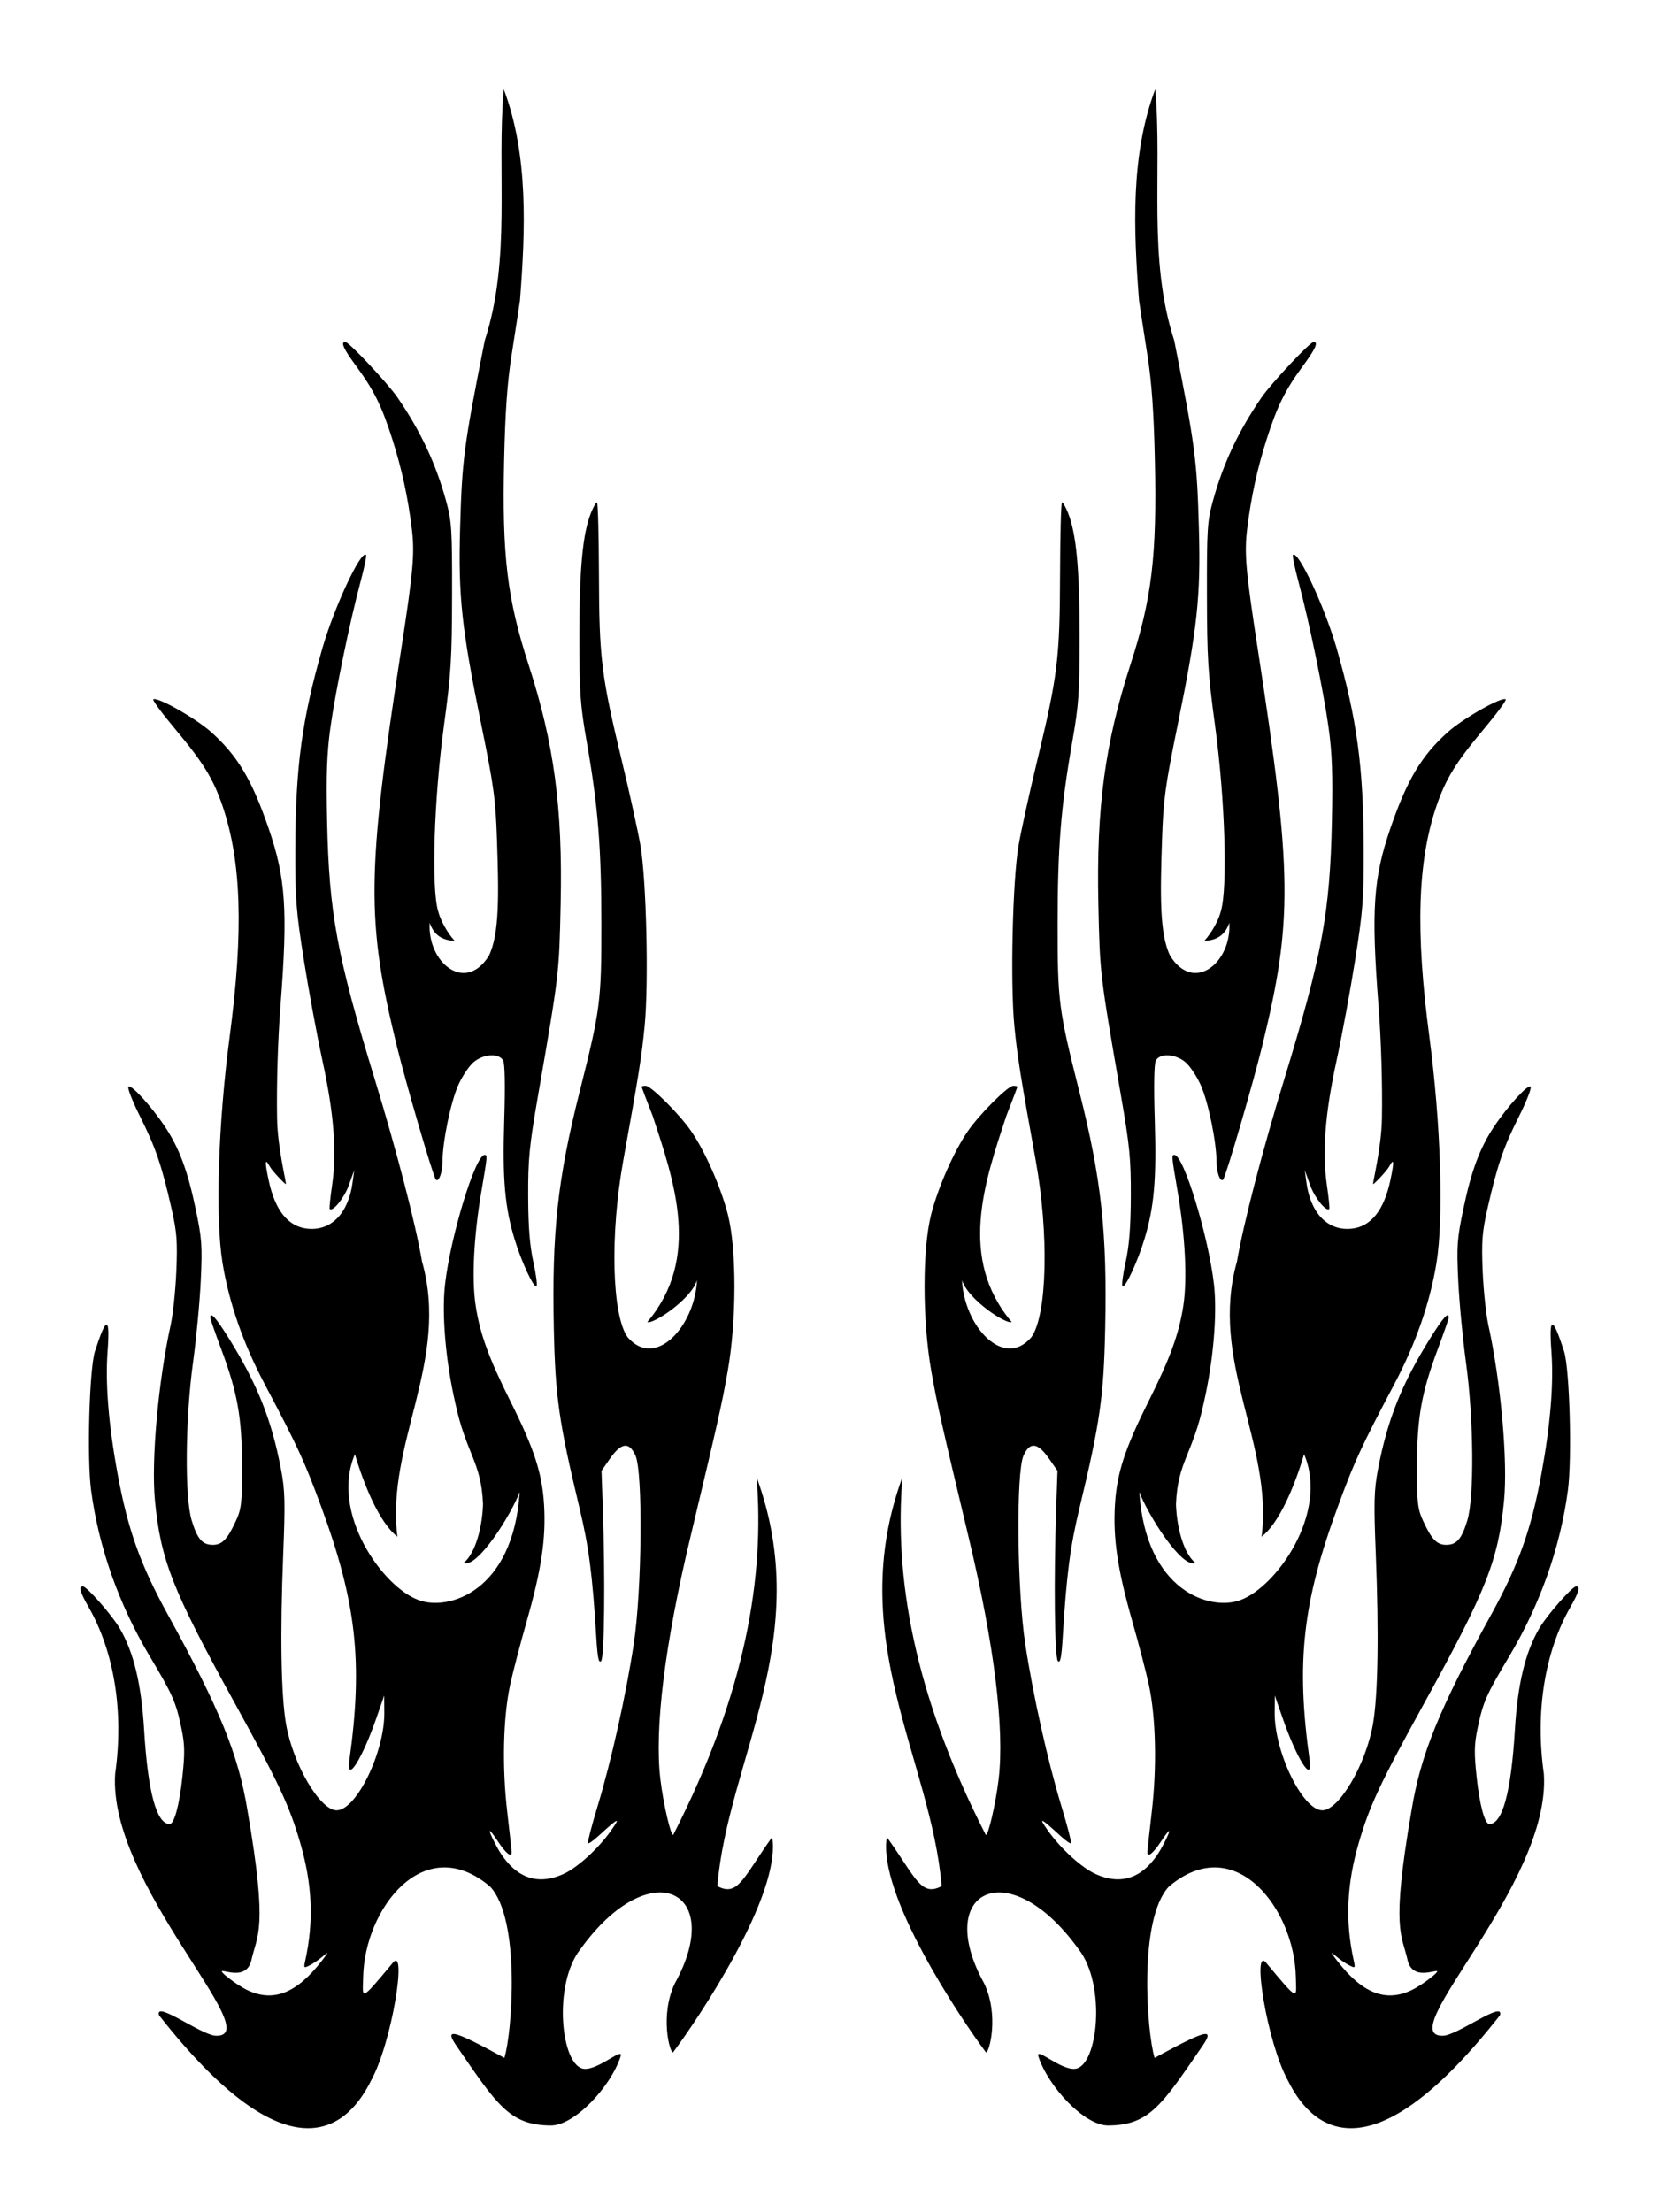
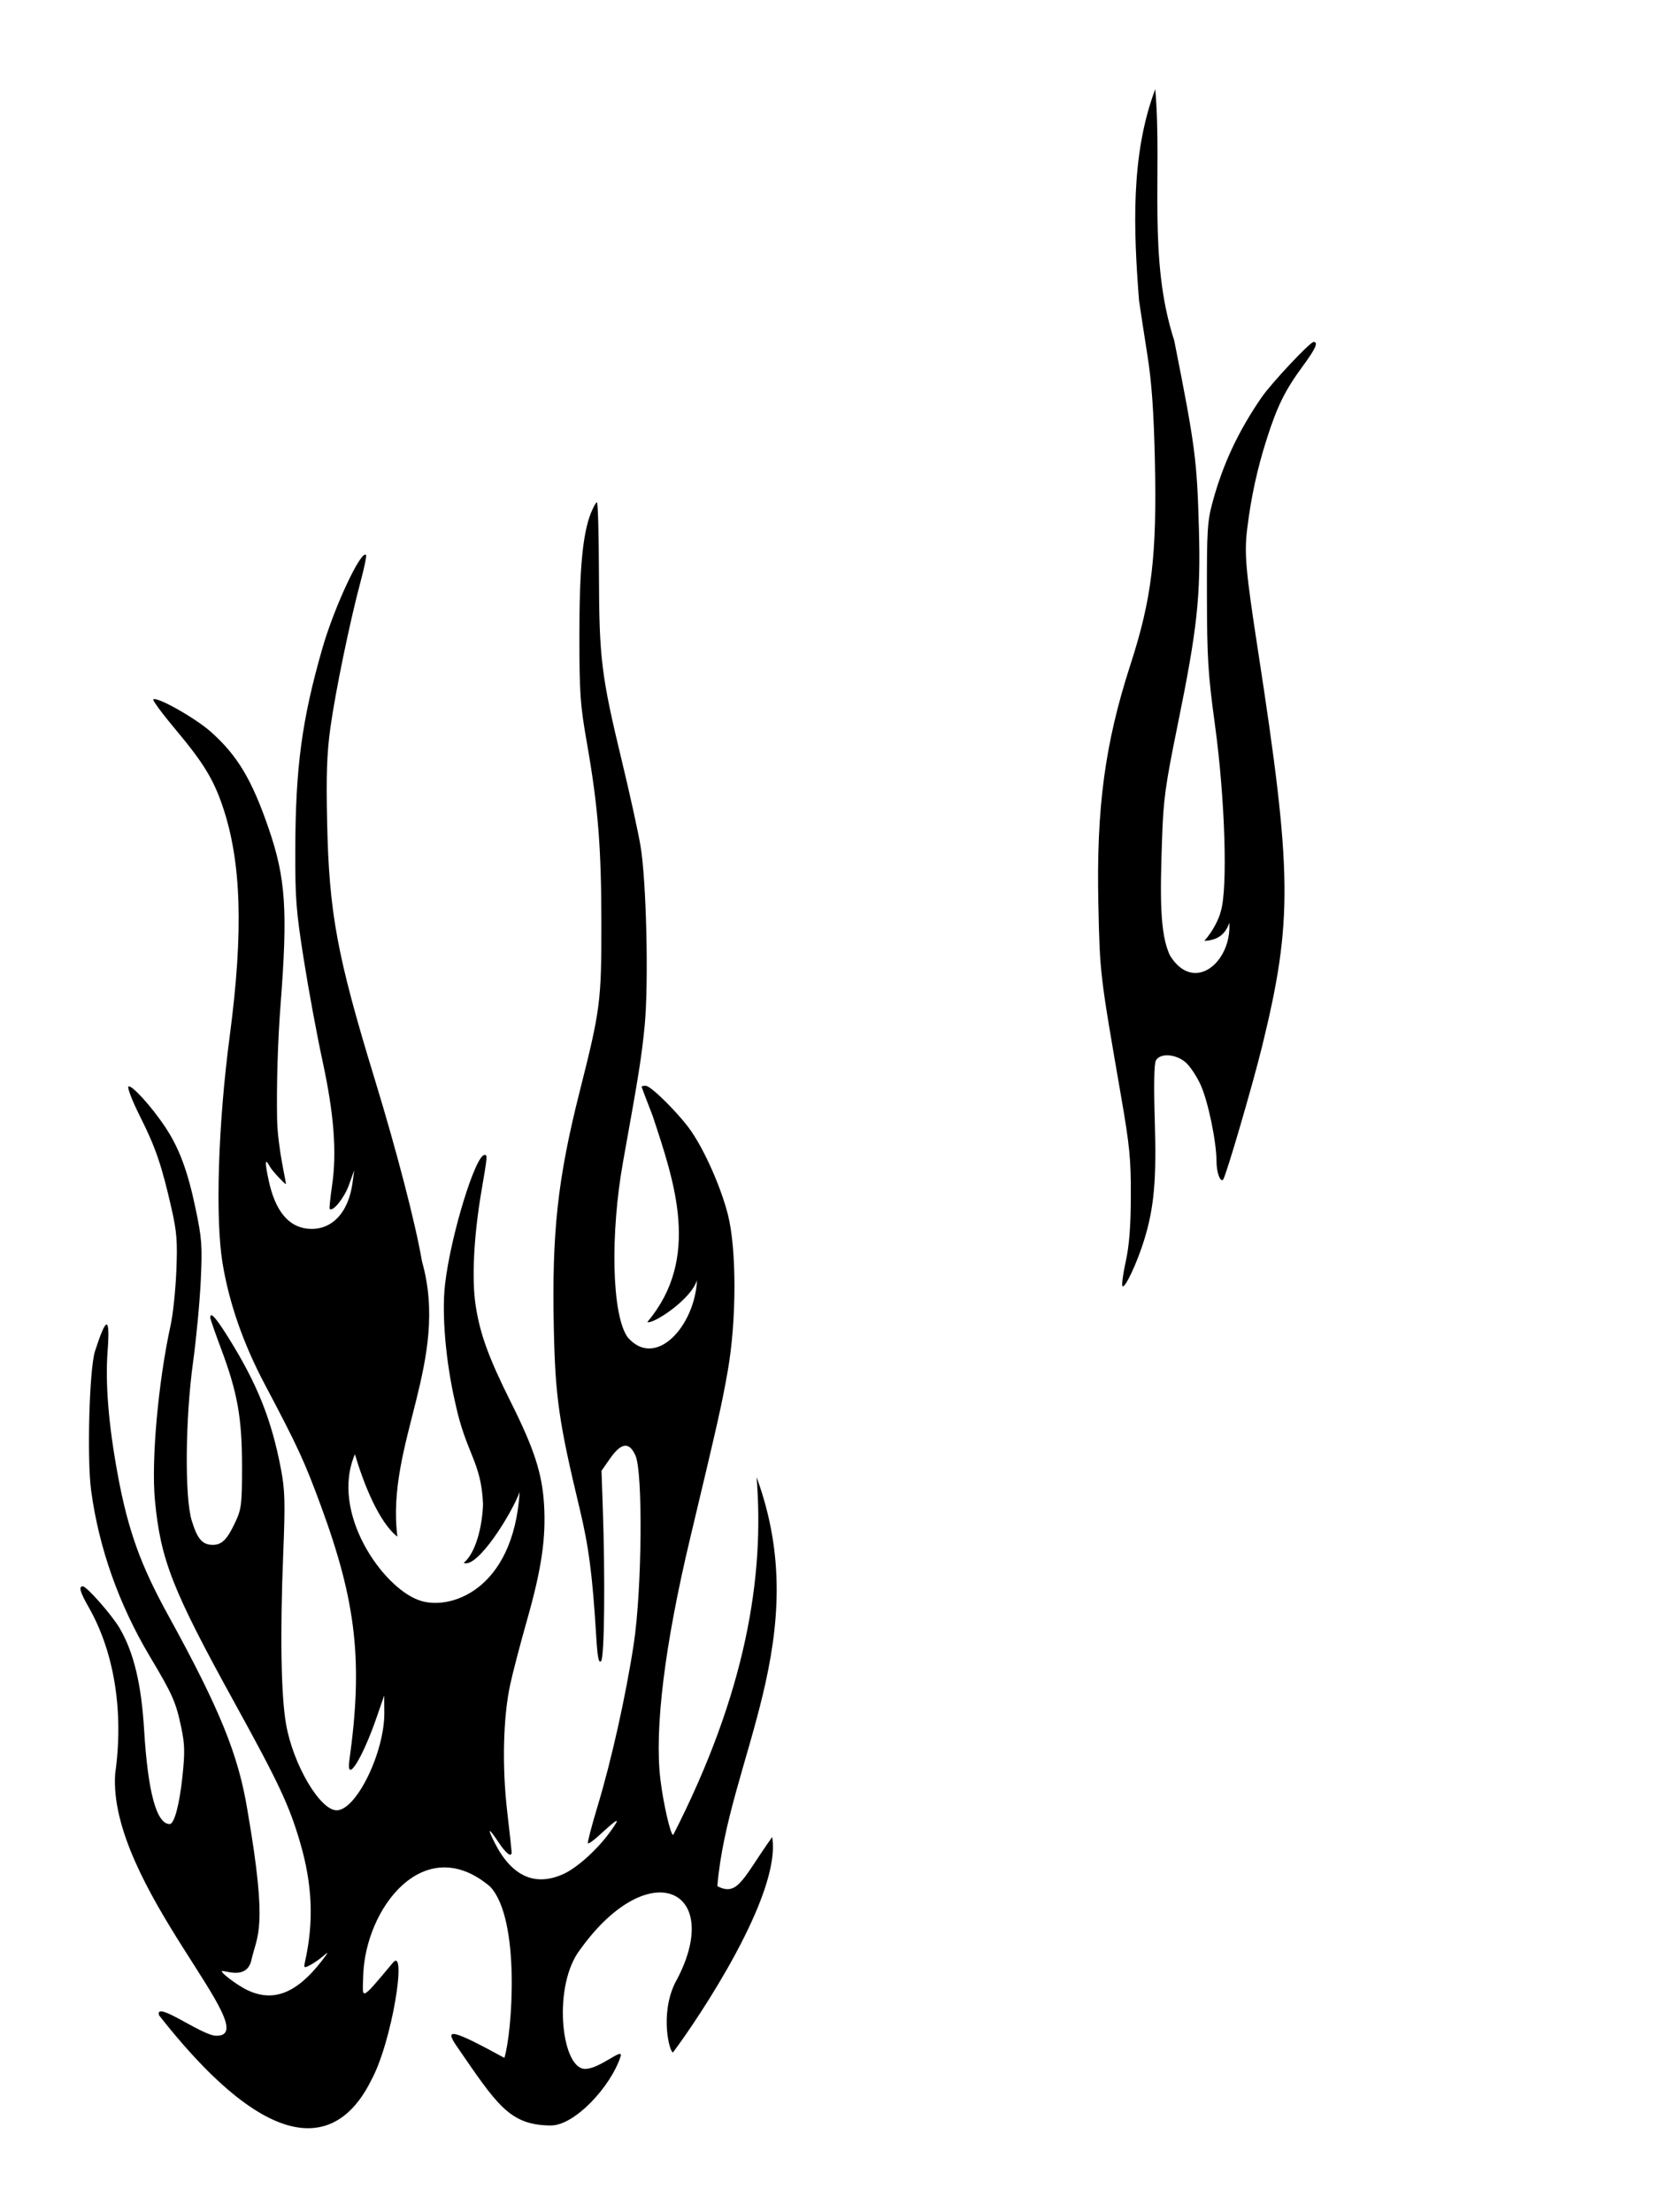
<svg xmlns="http://www.w3.org/2000/svg" xmlns:ns1="http://sodipodi.sourceforge.net/DTD/sodipodi-0.dtd" xmlns:ns2="http://www.inkscape.org/namespaces/inkscape" width="600" height="800" id="svg2177" ns1:version="0.32" ns2:version="0.45.1" version="1.0" ns1:docbase="E:\develop\_templates\tt2\sections\car tattoos" ns1:docname="flames.svg" ns2:output_extension="org.inkscape.output.svg.inkscape">
  <defs id="defs2179" />
  <ns1:namedview id="base" pagecolor="#ffffff" bordercolor="#666666" borderopacity="1.0" ns2:pageopacity="0.0" ns2:pageshadow="2" ns2:zoom="0.35" ns2:cx="375" ns2:cy="291.42857" ns2:document-units="px" ns2:current-layer="layer1" width="600px" height="800px" ns2:window-width="795" ns2:window-height="579" ns2:window-x="132" ns2:window-y="132" />
  <g ns2:label="Livello 1" ns2:groupmode="layer" id="layer1">
    <g id="g3201" transform="translate(-79.883,-23.295)">
      <g id="g3191">
-         <path style="fill:#000000" d="M 649.939,596.952 C 648.527,596.952 639.374,607.36 636.586,612.137 C 631.511,620.831 628.767,632.238 627.764,648.802 C 626.4,671.362 623.296,682.846 618.538,682.937 C 616.871,682.969 615.007,676.083 613.919,665.878 C 612.983,657.094 613.048,654.089 614.301,648.13 C 616.275,638.748 617.385,636.234 625.737,622.226 C 636.89,603.52 644.158,582.957 646.926,562.272 C 648.466,550.763 647.568,518.255 645.536,511.952 C 641.366,499.022 640.019,499.071 640.979,512.121 C 641.835,523.77 640.596,538.719 637.29,556.621 C 633.614,576.529 629.076,589.209 619.211,607.135 C 600.347,641.414 593.635,657.924 590.365,678.092 C 582.786,721.91 586.969,722.806 589.063,732.559 C 590.827,738.611 596.998,736.363 599.339,736.059 C 601.213,735.816 594.352,741.12 590.339,743.017 C 580.998,747.433 572.599,744.12 563.551,732.452 C 561.058,729.237 560.929,728.869 562.894,730.577 C 564.238,731.746 566.413,733.257 567.726,733.936 C 570.019,735.121 570.088,735.056 569.484,732.311 C 566.352,718.073 566.921,704.75 571.307,689.71 C 575.231,676.251 579.038,668.13 595.022,639.119 C 617.515,598.295 621.793,587.426 623.846,565.871 C 625.22,551.456 622.671,523.03 618.159,502.452 C 617.315,498.602 616.391,489.801 616.106,482.894 C 615.665,472.22 615.925,468.844 617.837,460.394 C 621.364,444.816 623.609,438.223 629.128,427.246 C 631.95,421.633 633.893,416.683 633.444,416.246 C 632.475,415.302 625.181,423.296 620.194,430.767 C 615.093,438.408 612.006,446.683 609.136,460.409 C 606.863,471.28 606.682,473.815 607.277,486.452 C 607.64,494.152 608.895,507.427 610.066,515.952 C 612.881,536.443 613.122,564.719 610.553,573.141 C 608.504,579.859 606.692,581.952 602.922,581.952 C 599.573,581.952 597.65,579.973 594.627,573.416 C 592.562,568.938 592.34,566.985 592.351,553.452 C 592.366,535.96 593.983,526.912 599.933,511.023 C 602.081,505.287 603.839,500.224 603.839,499.773 C 603.839,497.487 601.823,499.731 597.165,507.202 C 586.803,523.822 581.652,536.733 578.265,554.578 C 576.812,562.232 576.702,566.477 577.46,585.452 C 578.612,614.292 578.239,636.467 576.429,646.802 C 573.868,661.421 564.153,677.952 558.123,677.952 C 551.022,677.952 540.774,656.93 540.887,642.597 L 540.936,636.452 L 543.707,644.452 C 548.924,659.513 554.757,668.662 553.529,659.855 C 548.579,624.372 550.971,602.822 563.709,568.17 C 569.756,551.719 572.103,546.629 584.122,523.905 C 591.912,509.176 597.023,494.512 599.395,480.081 C 602.073,463.79 600.995,429.72 596.797,397.952 C 591.783,360.018 592.566,334.864 599.383,314.82 C 602.713,305.031 606.402,299.018 616.372,287.131 C 621.133,281.454 624.765,276.546 624.443,276.224 C 623.259,275.039 609.164,282.99 603.545,288.012 C 593.964,296.575 588.762,305.293 582.698,322.952 C 576.55,340.853 575.772,352.471 578.425,386.794 C 579.402,399.443 579.882,415.118 579.675,427.637 C 579.49,438.811 576.126,451.489 576.521,451.488 C 576.916,451.488 581.446,446.715 582.267,445.202 C 584.079,441.861 584.197,443.163 582.715,450.153 C 580.414,461.011 575.666,466.909 568.651,467.623 C 560.126,468.49 553.865,462.077 552.373,450.952 L 551.769,446.452 L 553.709,451.876 C 555.348,456.459 559.505,461.619 560.643,460.481 C 560.826,460.298 560.434,456.438 559.771,451.905 C 558.023,439.945 559.095,426.061 563.242,406.952 C 565.212,397.877 568.248,381.452 569.988,370.452 C 572.799,352.686 573.146,348.218 573.089,330.452 C 572.994,300.607 570.697,283.566 563.293,257.751 C 559.04,242.924 549.325,222.122 547.508,223.954 C 547.236,224.228 548.103,228.502 549.434,233.452 C 553.297,247.819 558.592,273.435 560.388,286.452 C 561.672,295.758 561.939,303.392 561.576,320.452 C 560.874,353.436 558.006,368.954 544.39,413.452 C 536.374,439.647 529.591,465.788 527.257,479.484 C 517.076,515.378 540.399,545.487 536.159,578.994 C 542.773,573.902 548.408,559.813 551.517,549.166 C 560.586,570.381 541.488,597.24 528.486,601.925 C 517.748,605.992 494.227,598.865 491.934,562.818 C 494.921,570.879 507.237,590.59 512.188,588.491 C 507.794,584.876 505.441,575.258 505.189,567.249 C 505.809,551.754 511.306,549.172 515.252,530.53 C 518.693,515.584 520.159,498.582 518.936,487.819 C 516.953,470.371 507.969,440.952 504.623,440.952 C 503.553,440.952 503.576,441.214 505.774,454.103 C 508.539,470.321 509.32,485.83 507.853,495.427 C 506.286,505.677 503.121,514.378 495.204,530.202 C 486.685,547.228 483.785,556.154 483.117,567.403 C 482.391,579.626 484.037,590.755 489.314,609.312 C 491.751,617.879 494.491,628.39 495.404,632.67 C 497.921,644.472 498.328,662.201 496.453,678.342 C 495.565,685.981 494.839,692.618 494.839,693.092 C 494.839,695.184 496.889,693.591 499.744,689.281 C 503.264,683.967 503.763,684.22 500.886,689.858 C 494.767,701.854 486.347,705.636 476.107,700.987 C 471.005,698.672 463.512,691.838 458.869,685.268 C 455.25,680.146 456.13,680.536 463.574,687.353 C 465.353,688.982 467.005,690.119 467.245,689.879 C 467.485,689.639 465.913,683.595 463.751,676.447 C 458.768,659.977 453.549,636.583 450.701,617.952 C 447.699,598.317 447.305,555.738 450.068,549.63 C 452.355,544.573 455.196,544.936 459.297,550.807 L 462.339,555.162 L 461.882,568.307 C 460.977,594.406 461.285,622.802 462.488,624.003 C 463.353,624.867 463.785,622.719 464.235,615.301 C 465.596,592.875 466.916,582.698 470.286,568.676 C 477.734,537.684 479.059,528.435 479.587,503.755 C 480.33,468.992 478.224,449.674 470.243,418.067 C 462.755,388.413 462.369,385.436 462.385,357.452 C 462.401,329.728 463.577,315.012 467.621,291.952 C 470.061,278.035 470.339,274.052 470.339,252.952 C 470.339,228.951 469.132,216.225 466.148,208.769 C 465.309,206.67 464.333,204.953 463.98,204.954 C 463.627,204.955 463.305,216.767 463.263,231.204 C 463.176,261.529 462.416,267.657 454.872,298.927 C 452.148,310.216 449.178,323.727 448.272,328.952 C 446.1,341.468 445.227,378.815 446.744,394.347 C 447.828,405.444 448.824,411.718 454.463,442.952 C 459.308,469.784 458.596,498.867 452.898,506.869 C 442.816,518.634 428.553,502.825 427.797,486.212 C 429.869,493.23 443.828,502.345 445.77,501.375 C 426.301,478.358 435.964,450.646 443.848,426.805 C 446.043,421.173 447.839,416.427 447.839,416.259 C 447.839,416.09 447.164,415.952 446.339,415.952 C 444.413,415.952 434.118,426.232 429.892,432.375 C 424.845,439.711 419.087,452.807 416.615,462.575 C 413.447,475.091 413.476,500.837 416.679,519.036 C 418.807,531.129 420.215,537.391 430.257,579.452 C 439.466,618.019 443.222,648.362 441.056,666.677 C 440.006,675.554 437.188,687.662 436.373,686.801 C 410.093,635.317 403.33,593.434 406.256,557.467 C 385.03,615.329 416.645,659.606 420.442,705.376 C 412.927,709.359 411.106,702.293 400.608,687.626 C 397.181,708.315 427.183,753.108 436.489,765.518 C 437.721,765.518 441.264,751.976 435.825,740.565 C 417.202,706.935 444.669,693.048 469.96,728.161 C 480.039,741.003 477.021,770.616 468.669,771.439 C 463.451,771.953 454.245,763.264 455.437,766.967 C 458.934,777.821 472.205,792.22 480.922,791.922 C 495.687,791.786 500.248,784.25 514.726,763.225 C 519.364,756.49 516.263,757.222 497.466,767.48 C 494.659,758.501 491.503,717.255 502.651,705.517 C 526.633,685.226 548.044,713.707 548.534,738.182 C 548.693,746.13 549.998,747.703 537.792,733.075 C 532.591,726.843 538.074,761.951 545.722,775.762 C 555.609,795.688 577.559,809.138 622.355,752.087 C 624.055,746.452 607.011,759.355 601.771,759.48 C 582.848,759.939 640.943,704.729 638.233,664.737 C 635.06,642.433 638.516,620.746 647.841,604.448 C 650.922,599.063 651.513,596.952 649.939,596.952 z " id="path2190" ns1:nodetypes="csssssssssssccssssssssssssssssssssssssssssscccsssssssssssssssscccsssssssssssccccccccssssssssssssssssssscccsssssssssssssssccccssssssscccccccsscsccssccscsc" />
        <path style="fill:#000000" d="M 554.971,146.952 C 553.676,146.952 539.698,161.843 536.144,167.009 C 527.821,179.105 522.292,190.852 518.575,204.339 C 516.518,211.801 516.342,214.54 516.384,238.452 C 516.423,261.35 516.77,266.958 519.292,285.452 C 522.973,312.444 523.919,344.418 521.438,352.742 C 520.724,355.763 518.277,360.448 515.44,363.531 C 520.431,363.331 523.108,361.033 524.486,356.977 C 525.38,371.272 511.71,382.705 503.098,368.958 C 499.163,361.082 499.497,346.257 500.147,326.952 C 500.639,312.339 501.285,307.594 505.8,285.452 C 512.924,250.51 514.169,239.007 513.482,214.452 C 512.784,189.503 512.154,184.7 504.562,146.452 C 494.926,116.755 500.291,85.964 497.701,55.537 C 488.657,79.47 489.894,106.887 491.827,131.952 C 492.348,135.527 493.728,144.527 494.893,151.952 C 496.417,161.669 497.163,172.222 497.554,189.61 C 498.334,224.266 496.488,239.704 488.687,263.761 C 479.502,292.081 476.366,315.504 477.12,350.15 C 477.673,375.555 477.655,375.405 485.286,419.452 C 488.45,437.721 488.916,442.468 488.863,455.952 C 488.82,467.091 488.288,473.783 486.974,479.738 C 485.968,484.295 485.476,488.228 485.88,488.478 C 486.865,489.086 491.178,479.831 493.673,471.754 C 497.286,460.055 498.186,449.97 497.523,428.581 C 497.134,416.009 497.276,408.004 497.908,406.822 C 499.387,404.059 504.99,404.367 508.607,407.41 C 510.213,408.762 512.703,412.487 514.139,415.687 C 516.844,421.715 519.827,436.146 519.854,443.333 C 519.869,447.291 521.188,450.936 522.229,449.895 C 523.182,448.943 532.997,415.385 536.399,401.452 C 547.455,356.172 547.269,339.173 534.836,258.452 C 530.398,229.64 529.851,223.424 530.959,214.421 C 532.375,202.929 534.586,192.795 538.046,181.952 C 541.798,170.191 544.696,164.327 550.958,155.83 C 555.671,149.435 556.793,146.952 554.971,146.952 z " id="path2186" ns1:nodetypes="cssssccccssscccssssssssssssssssssssc" />
      </g>
      <g transform="matrix(-1,0,0,1,759.765,0)" id="g3195">
        <path ns1:nodetypes="csssssssssssccssssssssssssssssssssssssssssscccsssssssssssssssscccsssssssssssccccccccssssssssssssssssssscccsssssssssssssssccccssssssscccccccsscsccssccscsc" id="path3197" d="M 649.939,596.952 C 648.527,596.952 639.374,607.36 636.586,612.137 C 631.511,620.831 628.767,632.238 627.764,648.802 C 626.4,671.362 623.296,682.846 618.538,682.937 C 616.871,682.969 615.007,676.083 613.919,665.878 C 612.983,657.094 613.048,654.089 614.301,648.13 C 616.275,638.748 617.385,636.234 625.737,622.226 C 636.89,603.52 644.158,582.957 646.926,562.272 C 648.466,550.763 647.568,518.255 645.536,511.952 C 641.366,499.022 640.019,499.071 640.979,512.121 C 641.835,523.77 640.596,538.719 637.29,556.621 C 633.614,576.529 629.076,589.209 619.211,607.135 C 600.347,641.414 593.635,657.924 590.365,678.092 C 582.786,721.91 586.969,722.806 589.063,732.559 C 590.827,738.611 596.998,736.363 599.339,736.059 C 601.213,735.816 594.352,741.12 590.339,743.017 C 580.998,747.433 572.599,744.12 563.551,732.452 C 561.058,729.237 560.929,728.869 562.894,730.577 C 564.238,731.746 566.413,733.257 567.726,733.936 C 570.019,735.121 570.088,735.056 569.484,732.311 C 566.352,718.073 566.921,704.75 571.307,689.71 C 575.231,676.251 579.038,668.13 595.022,639.119 C 617.515,598.295 621.793,587.426 623.846,565.871 C 625.22,551.456 622.671,523.03 618.159,502.452 C 617.315,498.602 616.391,489.801 616.106,482.894 C 615.665,472.22 615.925,468.844 617.837,460.394 C 621.364,444.816 623.609,438.223 629.128,427.246 C 631.95,421.633 633.893,416.683 633.444,416.246 C 632.475,415.302 625.181,423.296 620.194,430.767 C 615.093,438.408 612.006,446.683 609.136,460.409 C 606.863,471.28 606.682,473.815 607.277,486.452 C 607.64,494.152 608.895,507.427 610.066,515.952 C 612.881,536.443 613.122,564.719 610.553,573.141 C 608.504,579.859 606.692,581.952 602.922,581.952 C 599.573,581.952 597.65,579.973 594.627,573.416 C 592.562,568.938 592.34,566.985 592.351,553.452 C 592.366,535.96 593.983,526.912 599.933,511.023 C 602.081,505.287 603.839,500.224 603.839,499.773 C 603.839,497.487 601.823,499.731 597.165,507.202 C 586.803,523.822 581.652,536.733 578.265,554.578 C 576.812,562.232 576.702,566.477 577.46,585.452 C 578.612,614.292 578.239,636.467 576.429,646.802 C 573.868,661.421 564.153,677.952 558.123,677.952 C 551.022,677.952 540.774,656.93 540.887,642.597 L 540.936,636.452 L 543.707,644.452 C 548.924,659.513 554.757,668.662 553.529,659.855 C 548.579,624.372 550.971,602.822 563.709,568.17 C 569.756,551.719 572.103,546.629 584.122,523.905 C 591.912,509.176 597.023,494.512 599.395,480.081 C 602.073,463.79 600.995,429.72 596.797,397.952 C 591.783,360.018 592.566,334.864 599.383,314.82 C 602.713,305.031 606.402,299.018 616.372,287.131 C 621.133,281.454 624.765,276.546 624.443,276.224 C 623.259,275.039 609.164,282.99 603.545,288.012 C 593.964,296.575 588.762,305.293 582.698,322.952 C 576.55,340.853 575.772,352.471 578.425,386.794 C 579.402,399.443 579.882,415.118 579.675,427.637 C 579.49,438.811 576.126,451.489 576.521,451.488 C 576.916,451.488 581.446,446.715 582.267,445.202 C 584.079,441.861 584.197,443.163 582.715,450.153 C 580.414,461.011 575.666,466.909 568.651,467.623 C 560.126,468.49 553.865,462.077 552.373,450.952 L 551.769,446.452 L 553.709,451.876 C 555.348,456.459 559.505,461.619 560.643,460.481 C 560.826,460.298 560.434,456.438 559.771,451.905 C 558.023,439.945 559.095,426.061 563.242,406.952 C 565.212,397.877 568.248,381.452 569.988,370.452 C 572.799,352.686 573.146,348.218 573.089,330.452 C 572.994,300.607 570.697,283.566 563.293,257.751 C 559.04,242.924 549.325,222.122 547.508,223.954 C 547.236,224.228 548.103,228.502 549.434,233.452 C 553.297,247.819 558.592,273.435 560.388,286.452 C 561.672,295.758 561.939,303.392 561.576,320.452 C 560.874,353.436 558.006,368.954 544.39,413.452 C 536.374,439.647 529.591,465.788 527.257,479.484 C 517.076,515.378 540.399,545.487 536.159,578.994 C 542.773,573.902 548.408,559.813 551.517,549.166 C 560.586,570.381 541.488,597.24 528.486,601.925 C 517.748,605.992 494.227,598.865 491.934,562.818 C 494.921,570.879 507.237,590.59 512.188,588.491 C 507.794,584.876 505.441,575.258 505.189,567.249 C 505.809,551.754 511.306,549.172 515.252,530.53 C 518.693,515.584 520.159,498.582 518.936,487.819 C 516.953,470.371 507.969,440.952 504.623,440.952 C 503.553,440.952 503.576,441.214 505.774,454.103 C 508.539,470.321 509.32,485.83 507.853,495.427 C 506.286,505.677 503.121,514.378 495.204,530.202 C 486.685,547.228 483.785,556.154 483.117,567.403 C 482.391,579.626 484.037,590.755 489.314,609.312 C 491.751,617.879 494.491,628.39 495.404,632.67 C 497.921,644.472 498.328,662.201 496.453,678.342 C 495.565,685.981 494.839,692.618 494.839,693.092 C 494.839,695.184 496.889,693.591 499.744,689.281 C 503.264,683.967 503.763,684.22 500.886,689.858 C 494.767,701.854 486.347,705.636 476.107,700.987 C 471.005,698.672 463.512,691.838 458.869,685.268 C 455.25,680.146 456.13,680.536 463.574,687.353 C 465.353,688.982 467.005,690.119 467.245,689.879 C 467.485,689.639 465.913,683.595 463.751,676.447 C 458.768,659.977 453.549,636.583 450.701,617.952 C 447.699,598.317 447.305,555.738 450.068,549.63 C 452.355,544.573 455.196,544.936 459.297,550.807 L 462.339,555.162 L 461.882,568.307 C 460.977,594.406 461.285,622.802 462.488,624.003 C 463.353,624.867 463.785,622.719 464.235,615.301 C 465.596,592.875 466.916,582.698 470.286,568.676 C 477.734,537.684 479.059,528.435 479.587,503.755 C 480.33,468.992 478.224,449.674 470.243,418.067 C 462.755,388.413 462.369,385.436 462.385,357.452 C 462.401,329.728 463.577,315.012 467.621,291.952 C 470.061,278.035 470.339,274.052 470.339,252.952 C 470.339,228.951 469.132,216.225 466.148,208.769 C 465.309,206.67 464.333,204.953 463.98,204.954 C 463.627,204.955 463.305,216.767 463.263,231.204 C 463.176,261.529 462.416,267.657 454.872,298.927 C 452.148,310.216 449.178,323.727 448.272,328.952 C 446.1,341.468 445.227,378.815 446.744,394.347 C 447.828,405.444 448.824,411.718 454.463,442.952 C 459.308,469.784 458.596,498.867 452.898,506.869 C 442.816,518.634 428.553,502.825 427.797,486.212 C 429.869,493.23 443.828,502.345 445.77,501.375 C 426.301,478.358 435.964,450.646 443.848,426.805 C 446.043,421.173 447.839,416.427 447.839,416.259 C 447.839,416.09 447.164,415.952 446.339,415.952 C 444.413,415.952 434.118,426.232 429.892,432.375 C 424.845,439.711 419.087,452.807 416.615,462.575 C 413.447,475.091 413.476,500.837 416.679,519.036 C 418.807,531.129 420.215,537.391 430.257,579.452 C 439.466,618.019 443.222,648.362 441.056,666.677 C 440.006,675.554 437.188,687.662 436.373,686.801 C 410.093,635.317 403.33,593.434 406.256,557.467 C 385.03,615.329 416.645,659.606 420.442,705.376 C 412.927,709.359 411.106,702.293 400.608,687.626 C 397.181,708.315 427.183,753.108 436.489,765.518 C 437.721,765.518 441.264,751.976 435.825,740.565 C 417.202,706.935 444.669,693.048 469.96,728.161 C 480.039,741.003 477.021,770.616 468.669,771.439 C 463.451,771.953 454.245,763.264 455.437,766.967 C 458.934,777.821 472.205,792.22 480.922,791.922 C 495.687,791.786 500.248,784.25 514.726,763.225 C 519.364,756.49 516.263,757.222 497.466,767.48 C 494.659,758.501 491.503,717.255 502.651,705.517 C 526.633,685.226 548.044,713.707 548.534,738.182 C 548.693,746.13 549.998,747.703 537.792,733.075 C 532.591,726.843 538.074,761.951 545.722,775.762 C 555.609,795.688 577.559,809.138 622.355,752.087 C 624.055,746.452 607.011,759.355 601.771,759.48 C 582.848,759.939 640.943,704.729 638.233,664.737 C 635.06,642.433 638.516,620.746 647.841,604.448 C 650.922,599.063 651.513,596.952 649.939,596.952 z " style="fill:#000000" />
-         <path ns1:nodetypes="cssssccccssscccssssssssssssssssssssc" id="path3199" d="M 554.971,146.952 C 553.676,146.952 539.698,161.843 536.144,167.009 C 527.821,179.105 522.292,190.852 518.575,204.339 C 516.518,211.801 516.342,214.54 516.384,238.452 C 516.423,261.35 516.77,266.958 519.292,285.452 C 522.973,312.444 523.919,344.418 521.438,352.742 C 520.724,355.763 518.277,360.448 515.44,363.531 C 520.431,363.331 523.108,361.033 524.486,356.977 C 525.38,371.272 511.71,382.705 503.098,368.958 C 499.163,361.082 499.497,346.257 500.147,326.952 C 500.639,312.339 501.285,307.594 505.8,285.452 C 512.924,250.51 514.169,239.007 513.482,214.452 C 512.784,189.503 512.154,184.7 504.562,146.452 C 494.926,116.755 500.291,85.964 497.701,55.537 C 488.657,79.47 489.894,106.887 491.827,131.952 C 492.348,135.527 493.728,144.527 494.893,151.952 C 496.417,161.669 497.163,172.222 497.554,189.61 C 498.334,224.266 496.488,239.704 488.687,263.761 C 479.502,292.081 476.366,315.504 477.12,350.15 C 477.673,375.555 477.655,375.405 485.286,419.452 C 488.45,437.721 488.916,442.468 488.863,455.952 C 488.82,467.091 488.288,473.783 486.974,479.738 C 485.968,484.295 485.476,488.228 485.88,488.478 C 486.865,489.086 491.178,479.831 493.673,471.754 C 497.286,460.055 498.186,449.97 497.523,428.581 C 497.134,416.009 497.276,408.004 497.908,406.822 C 499.387,404.059 504.99,404.367 508.607,407.41 C 510.213,408.762 512.703,412.487 514.139,415.687 C 516.844,421.715 519.827,436.146 519.854,443.333 C 519.869,447.291 521.188,450.936 522.229,449.895 C 523.182,448.943 532.997,415.385 536.399,401.452 C 547.455,356.172 547.269,339.173 534.836,258.452 C 530.398,229.64 529.851,223.424 530.959,214.421 C 532.375,202.929 534.586,192.795 538.046,181.952 C 541.798,170.191 544.696,164.327 550.958,155.83 C 555.671,149.435 556.793,146.952 554.971,146.952 z " style="fill:#000000" />
      </g>
    </g>
  </g>
</svg>